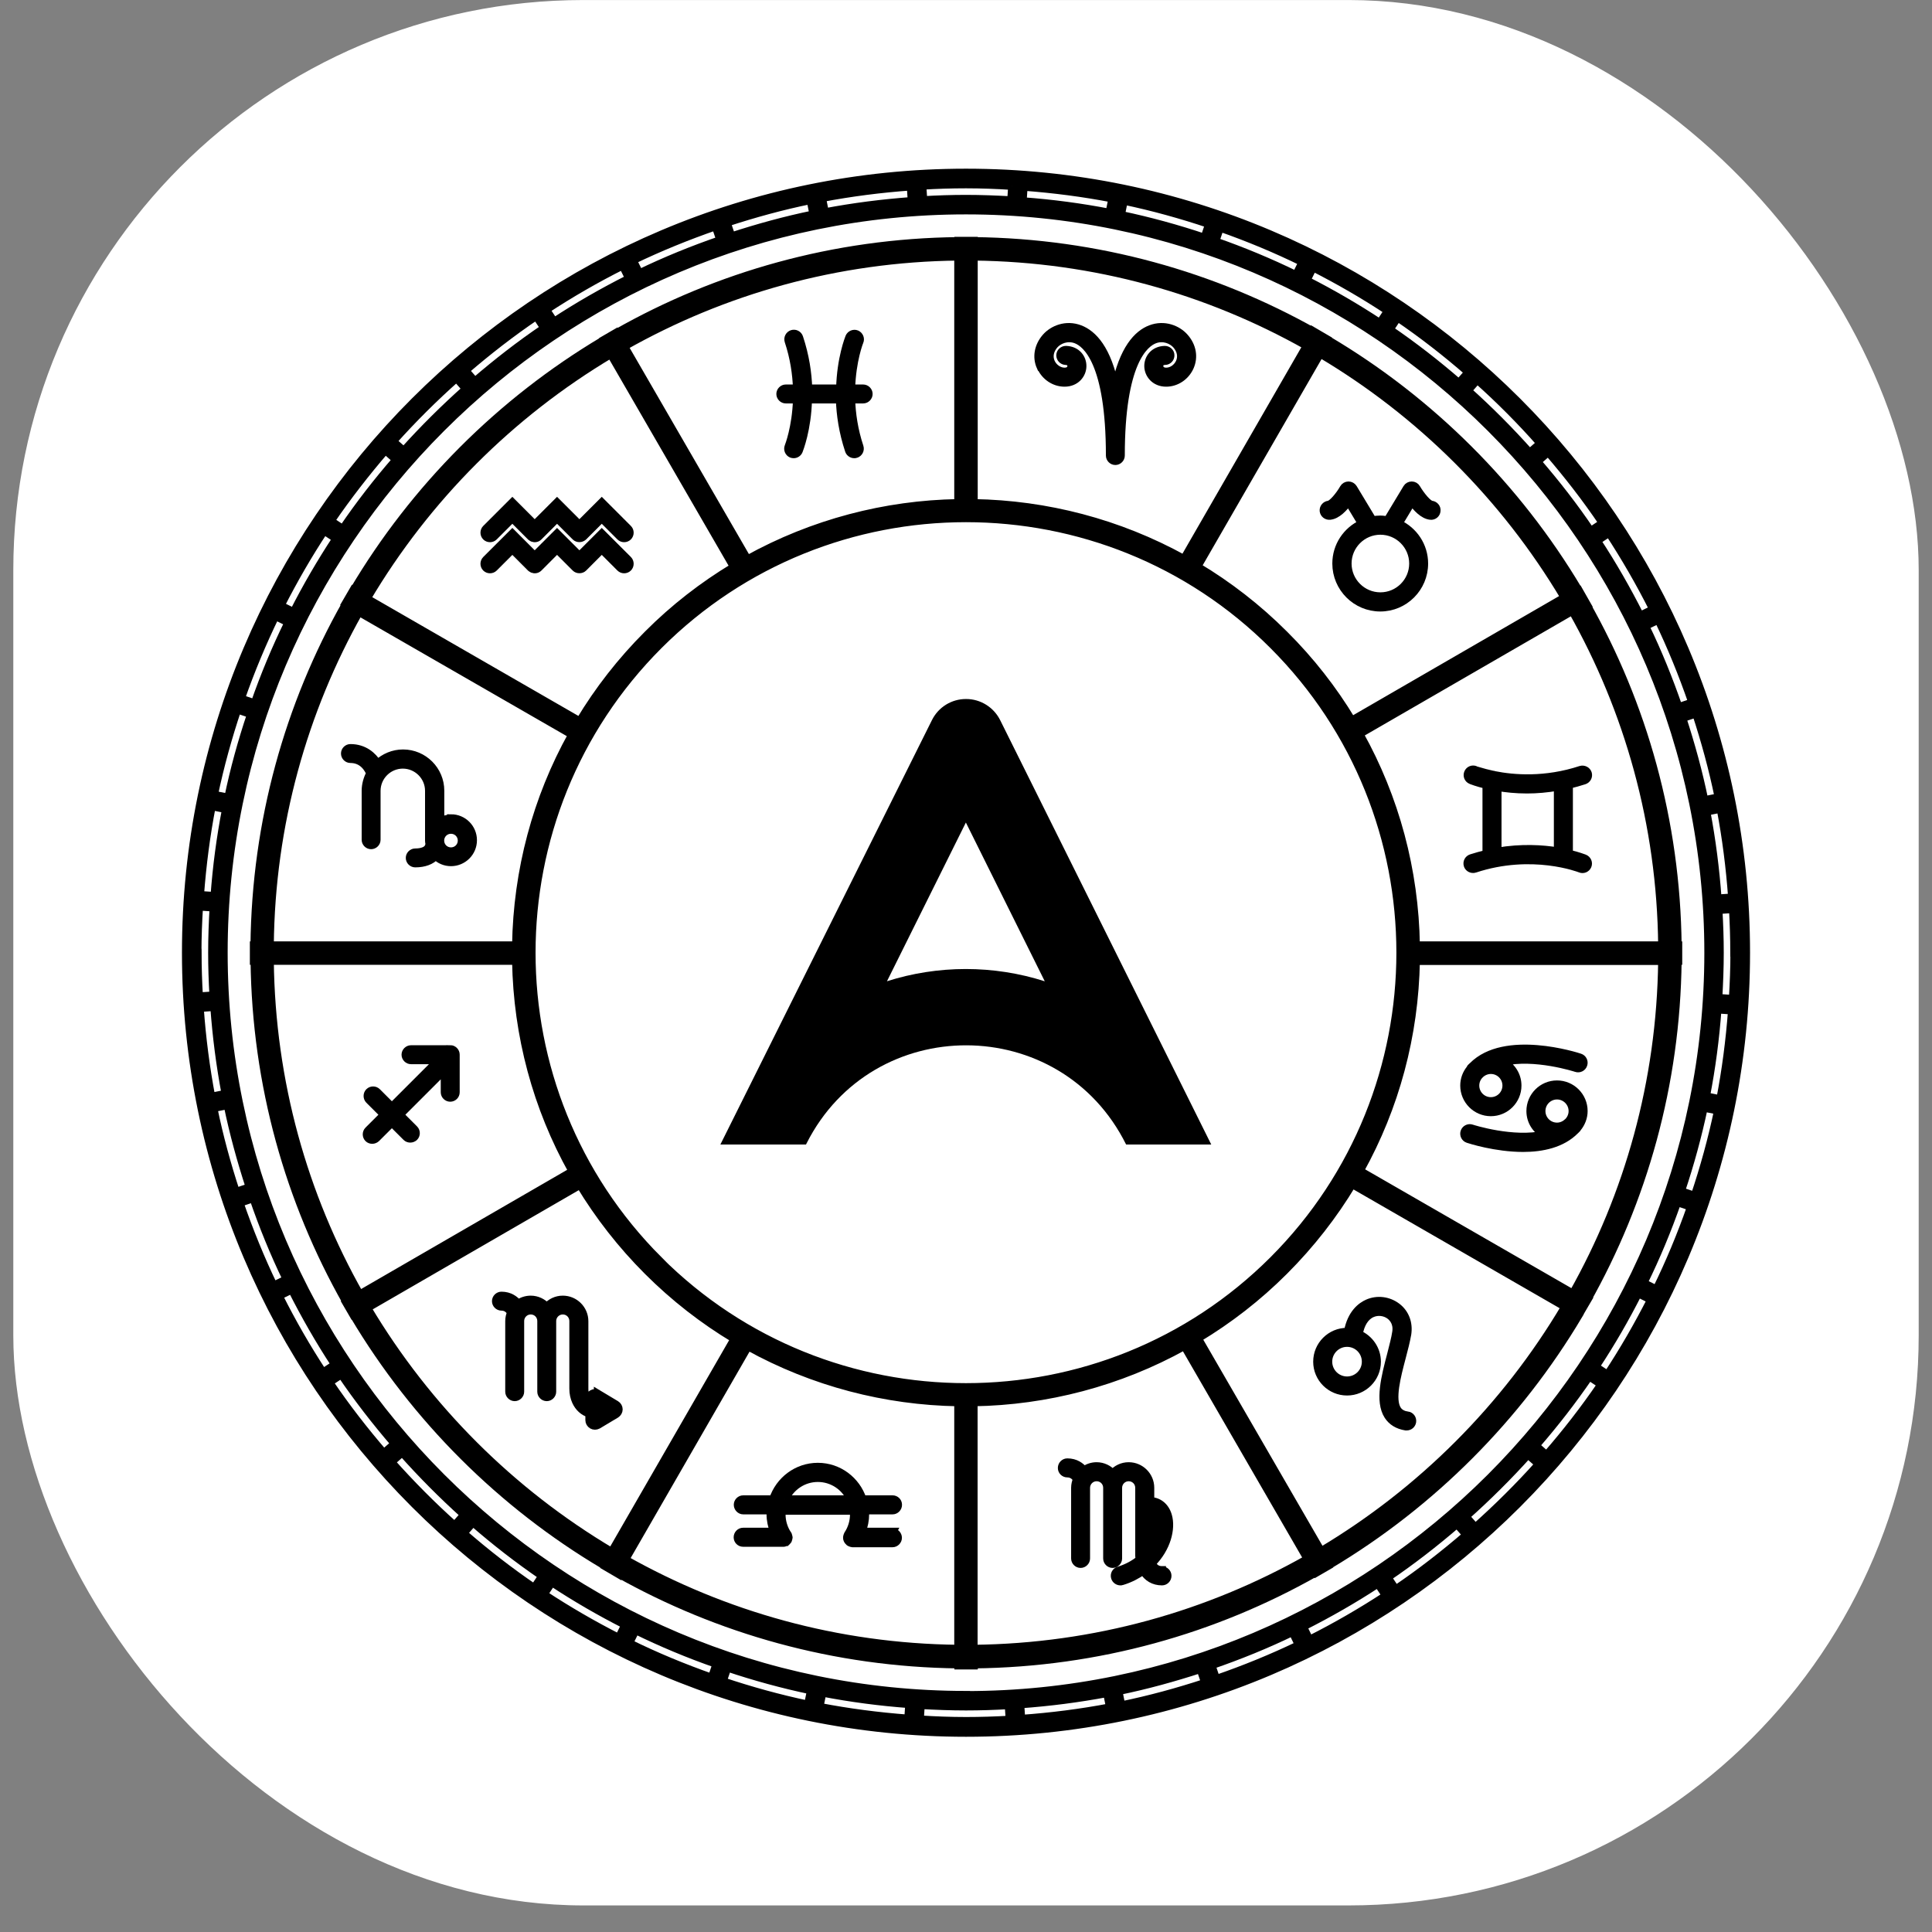
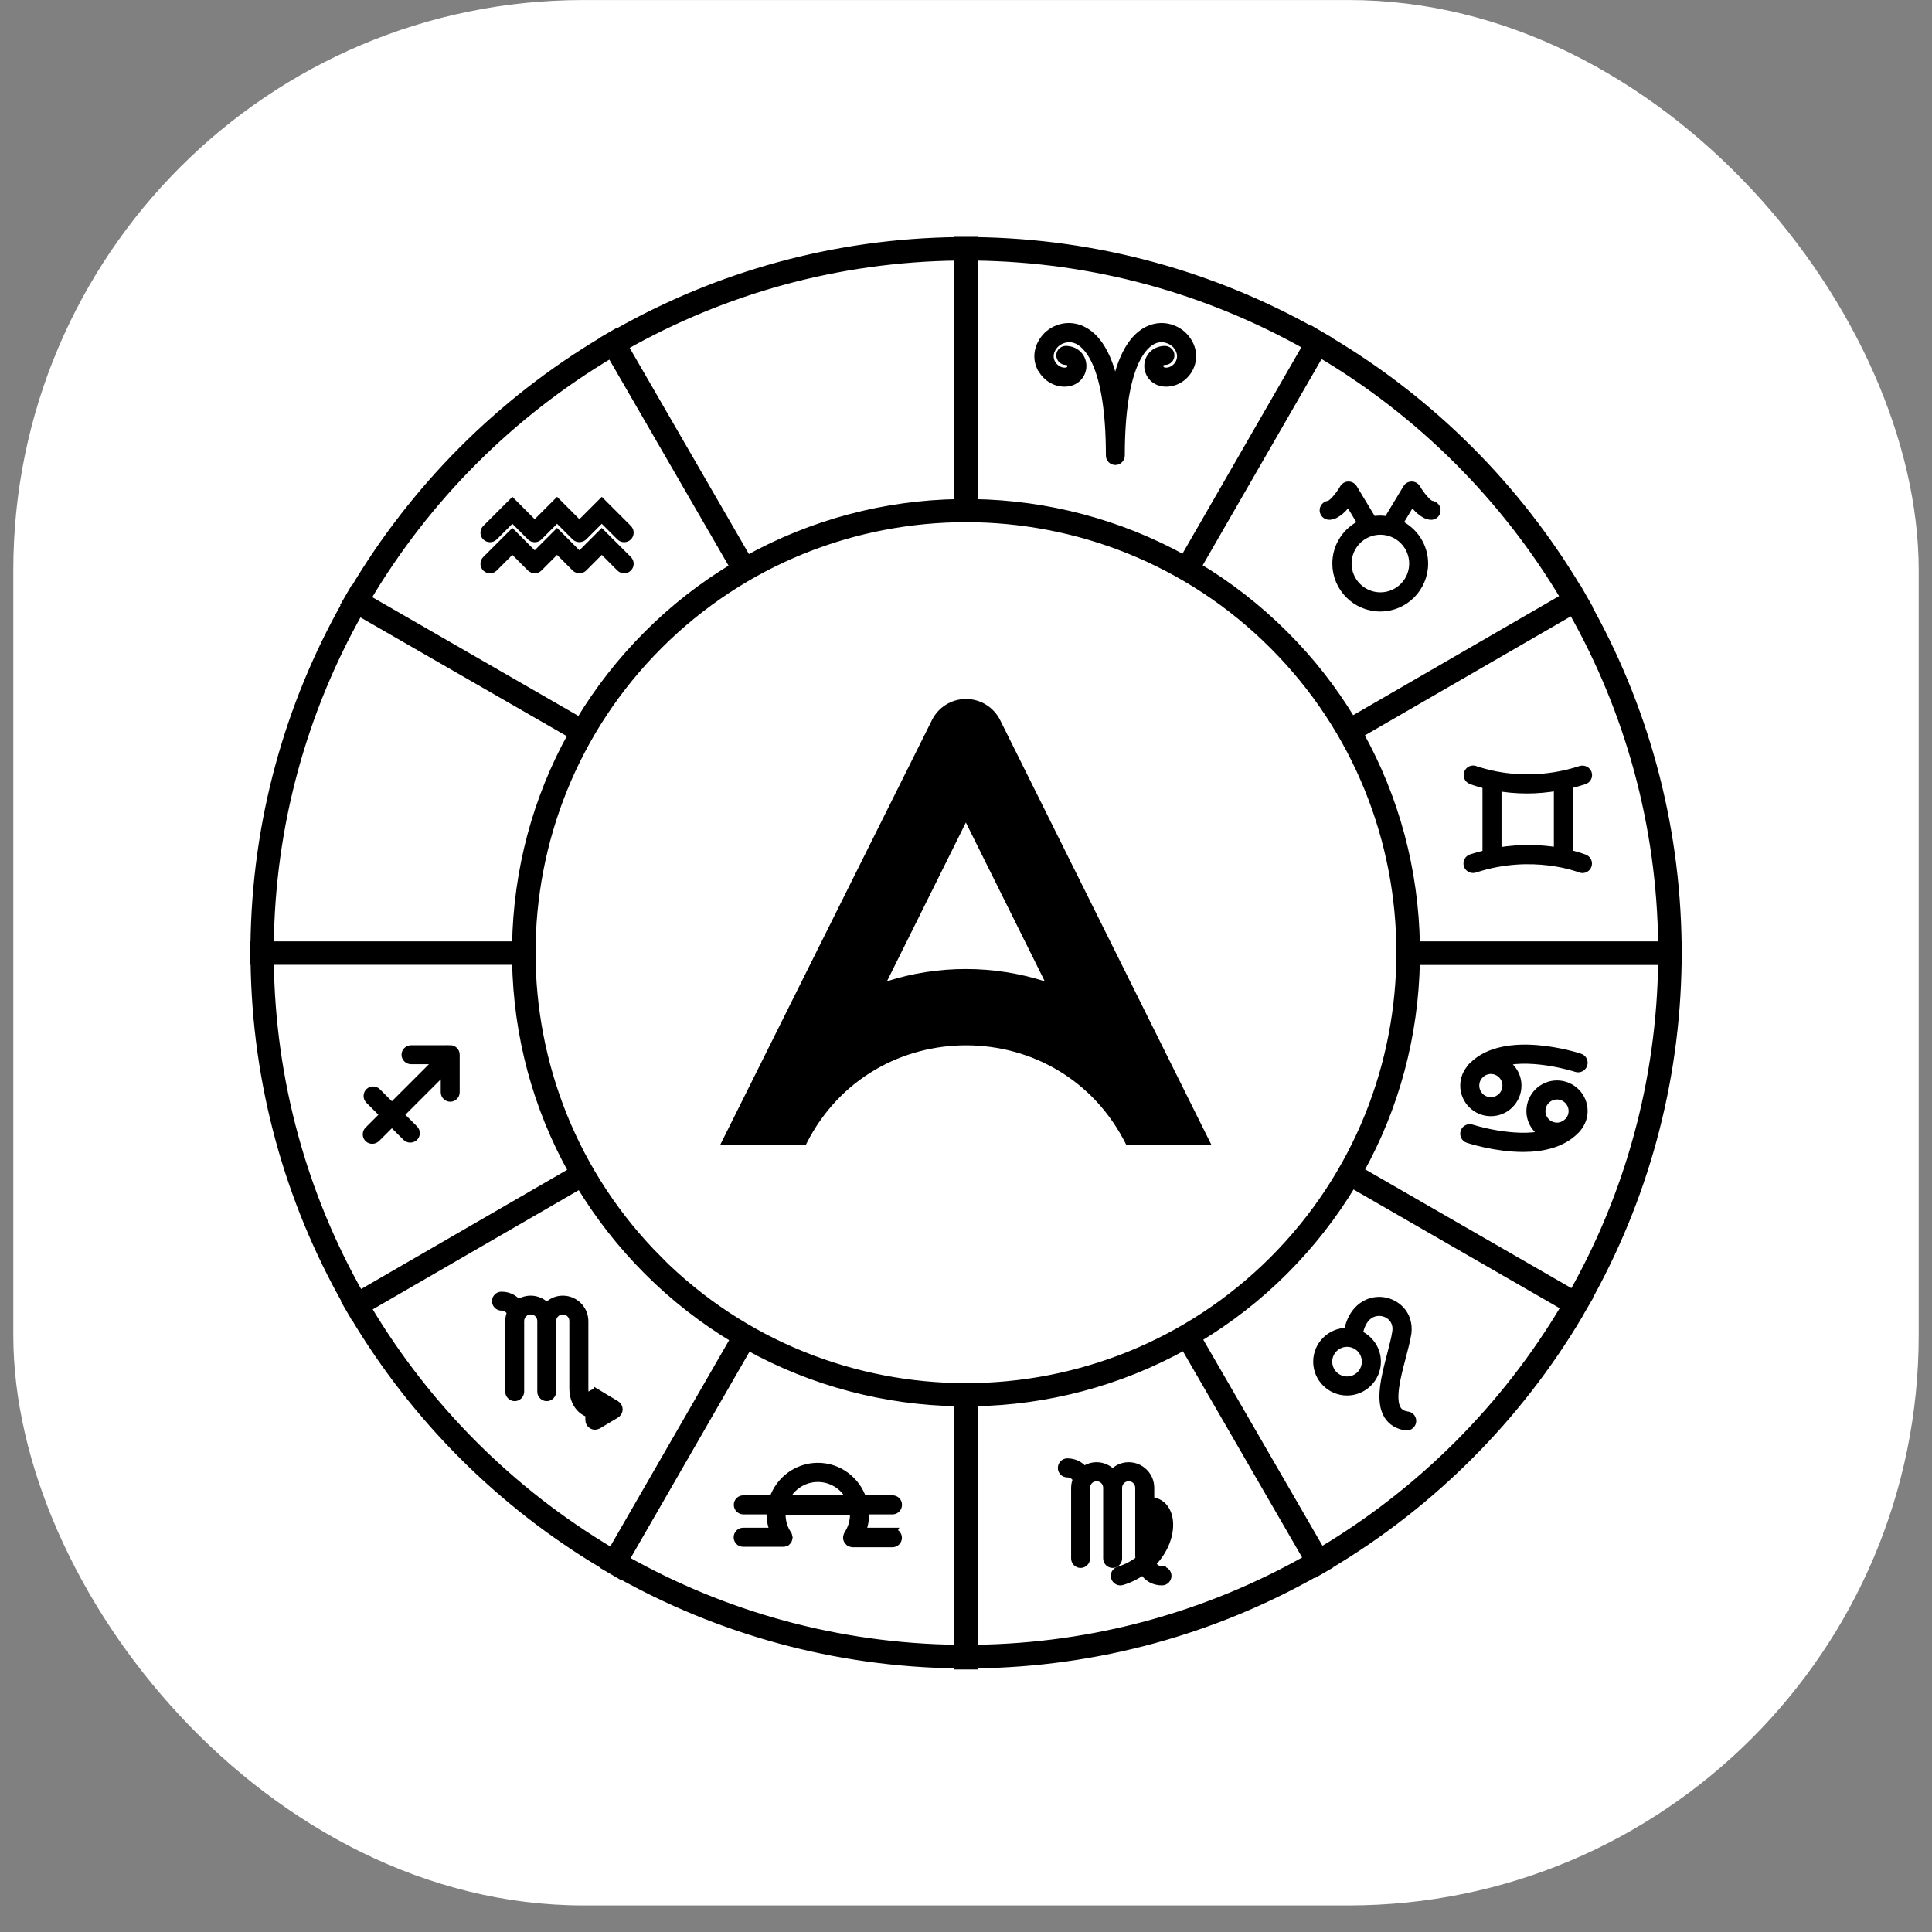
<svg xmlns="http://www.w3.org/2000/svg" width="61" height="61" viewBox="0 0 61 61" fill="none">
  <rect x="0" y="0" width="61" height="61" fill="#808080" stroke="none" />
  <rect x="0.42" y="0.001" width="60.16" height="60.16" rx="18" fill="white" />
  <path fill-rule="evenodd" clip-rule="evenodd" d="M49.84 41.509H49.848L50.093 41.09H50.086C51.883 37.9 52.925 34.238 52.97 30.338H52.989V29.847H52.97C52.928 25.925 51.879 22.24 50.067 19.043H50.078L49.833 18.612H49.825C47.896 15.377 45.174 12.659 41.931 10.737V10.729L41.512 10.484V10.495C38.318 8.698 34.652 7.656 30.748 7.611V7.603H30.258V7.611C26.339 7.652 22.662 8.702 19.468 10.514L19.46 10.503L19.038 10.748V10.756C15.802 12.685 13.084 15.407 11.162 18.65L11.151 18.642L10.905 19.065L10.917 19.073C9.116 22.263 8.074 25.936 8.033 29.847H8.014V30.338H8.036C8.082 34.249 9.131 37.923 10.94 41.117L10.928 41.124L11.174 41.547H11.181C13.11 44.782 15.832 47.501 19.075 49.422V49.434L19.494 49.679V49.668C22.688 51.465 26.354 52.507 30.258 52.552V52.586H30.748V52.552C34.667 52.51 38.344 51.461 41.538 49.653L41.546 49.664L41.969 49.419V49.411C45.204 47.482 47.922 44.76 49.848 41.517L49.84 41.509ZM49.659 40.841L42.935 36.968C44.053 34.959 44.664 32.698 44.706 30.342H52.479C52.434 34.151 51.418 37.73 49.663 40.841H49.659ZM20.797 39.784C15.447 34.434 15.447 25.729 20.797 20.375C23.474 17.698 26.988 16.362 30.499 16.362C34.01 16.362 37.529 17.698 40.202 20.375C45.551 25.725 45.551 34.431 40.202 39.784C34.852 45.133 26.146 45.133 20.793 39.784H20.797ZM52.479 29.847H44.706C44.668 27.473 44.053 25.196 42.924 23.173L49.644 19.288C51.414 22.414 52.441 26.015 52.479 29.847ZM49.398 18.865L42.682 22.75C42.093 21.772 41.38 20.858 40.549 20.032C39.707 19.19 38.782 18.476 37.804 17.891L41.682 11.164C44.853 13.044 47.511 15.698 49.398 18.865ZM41.259 10.918L37.382 17.649C35.32 16.509 33.036 15.92 30.745 15.883V8.102C34.562 8.143 38.144 9.163 41.259 10.918ZM30.254 8.102V15.883C27.955 15.92 25.663 16.517 23.598 17.661L19.709 10.937C22.832 9.17 26.426 8.143 30.254 8.102ZM19.283 11.179L23.172 17.902C22.201 18.488 21.284 19.194 20.45 20.032C19.615 20.866 18.898 21.787 18.305 22.773L11.581 18.899C13.461 15.728 16.115 13.07 19.283 11.182V11.179ZM11.336 19.322L18.064 23.195C16.942 25.211 16.331 27.484 16.293 29.847H8.52C8.557 26.027 9.577 22.44 11.336 19.318V19.322ZM8.52 30.338H16.293C16.334 32.702 16.95 34.97 18.075 36.983L11.355 40.871C9.588 37.753 8.565 34.163 8.52 30.338ZM11.6 41.294L18.316 37.409C18.909 38.387 19.619 39.301 20.45 40.131C21.28 40.962 22.212 41.687 23.19 42.272L19.313 48.999C16.142 47.119 13.484 44.465 11.596 41.298L11.6 41.294ZM19.74 49.241L23.617 42.51C25.678 43.65 27.962 44.239 30.254 44.276V52.057C26.437 52.016 22.854 50.996 19.74 49.241ZM30.741 52.057V44.276C33.04 44.239 35.332 43.646 37.397 42.498L41.285 49.222C38.163 50.989 34.569 52.016 30.737 52.057H30.741ZM41.712 48.98L37.823 42.257C38.794 41.672 39.711 40.966 40.549 40.127C41.387 39.289 42.101 38.372 42.694 37.387L49.417 41.26C47.537 44.431 44.879 47.089 41.712 48.977V48.98Z" fill="black" stroke="black" stroke-width="0.25" />
-   <path fill-rule="evenodd" clip-rule="evenodd" d="M30.5 5.451C16.917 5.451 5.87 16.497 5.87 30.081C5.87 43.664 16.917 54.711 30.5 54.711C44.084 54.711 55.13 43.664 55.13 30.081C55.13 16.497 44.08 5.451 30.5 5.451ZM54.76 30.081C54.76 30.572 54.741 31.055 54.711 31.538L54.254 31.508C54.281 31.036 54.3 30.561 54.3 30.081C54.3 29.628 54.284 29.179 54.258 28.733L54.715 28.703C54.741 29.16 54.756 29.617 54.756 30.081H54.76ZM34.955 53.458L35.045 53.907C34.128 54.081 33.196 54.201 32.244 54.269L32.214 53.812C33.143 53.745 34.056 53.627 34.955 53.458ZM35.314 53.393C36.197 53.212 37.058 52.974 37.903 52.699L38.051 53.133C37.19 53.416 36.306 53.658 35.404 53.843L35.314 53.393ZM38.251 52.578C39.127 52.276 39.984 51.929 40.81 51.528L41.011 51.94C40.165 52.348 39.293 52.703 38.398 53.012L38.251 52.578ZM41.139 51.362C41.954 50.951 42.747 50.498 43.506 49.999L43.759 50.381C42.981 50.89 42.177 51.355 41.343 51.774L41.143 51.362H41.139ZM43.812 49.803C44.574 49.286 45.303 48.72 46.001 48.119L46.303 48.463C45.59 49.078 44.846 49.656 44.065 50.184L43.812 49.803ZM30.5 53.514C17.577 53.514 7.063 43 7.063 30.077C7.063 17.154 17.577 6.644 30.5 6.644C43.423 6.644 53.937 17.158 53.937 30.081C53.937 43.004 43.423 53.518 30.5 53.518V53.514ZM17.12 49.758L16.867 50.139C16.086 49.607 15.342 49.029 14.633 48.41L14.935 48.066C15.629 48.67 16.358 49.237 17.12 49.758ZM17.426 49.958C18.17 50.449 18.944 50.898 19.741 51.302L19.537 51.713C18.721 51.298 17.932 50.841 17.17 50.339L17.422 49.958H17.426ZM20.069 51.472C20.896 51.876 21.745 52.231 22.621 52.536L22.474 52.971C21.579 52.657 20.707 52.295 19.865 51.88L20.069 51.468V51.472ZM22.968 52.653C23.825 52.94 24.705 53.182 25.604 53.371L25.513 53.82C24.596 53.627 23.697 53.378 22.821 53.084L22.968 52.65V52.653ZM25.966 53.443C26.864 53.616 27.778 53.737 28.707 53.805L28.677 54.262C27.725 54.19 26.793 54.069 25.875 53.892L25.966 53.443ZM6.236 30.081C6.236 29.59 6.255 29.107 6.285 28.624L6.742 28.654C6.716 29.126 6.697 29.602 6.697 30.081C6.697 30.534 6.712 30.983 6.738 31.429L6.282 31.459C6.255 31.002 6.24 30.545 6.24 30.081H6.236ZM10.823 16.701L10.442 16.448C10.974 15.671 11.552 14.927 12.167 14.213L12.511 14.515C11.907 15.21 11.341 15.939 10.823 16.701ZM10.619 17.007C10.129 17.751 9.679 18.525 9.272 19.325L8.86 19.121C9.275 18.306 9.732 17.513 10.234 16.754L10.616 17.007H10.619ZM9.106 19.654C8.702 20.477 8.347 21.33 8.041 22.206L7.607 22.058C7.92 21.164 8.283 20.296 8.694 19.45L9.106 19.654ZM7.924 22.549C7.637 23.406 7.392 24.286 7.207 25.184L6.757 25.094C6.95 24.177 7.199 23.278 7.493 22.402L7.928 22.549H7.924ZM7.135 25.547C6.961 26.445 6.84 27.359 6.772 28.288L6.316 28.258C6.387 27.31 6.508 26.374 6.686 25.456L7.135 25.547ZM6.765 31.795C6.833 32.724 6.95 33.637 7.12 34.536L6.67 34.627C6.497 33.709 6.376 32.777 6.308 31.825L6.765 31.795ZM7.188 34.895C7.369 35.778 7.607 36.639 7.882 37.484L7.448 37.632C7.165 36.771 6.923 35.887 6.738 34.985L7.188 34.895ZM7.999 37.832C8.301 38.708 8.649 39.565 9.049 40.391L8.637 40.591C8.23 39.746 7.875 38.874 7.565 37.979L7.999 37.832ZM9.215 40.716C9.627 41.532 10.08 42.324 10.578 43.083L10.197 43.336C9.687 42.558 9.223 41.754 8.804 40.916L9.215 40.716ZM10.778 43.393C11.295 44.155 11.861 44.884 12.462 45.582L12.118 45.884C11.503 45.171 10.925 44.427 10.397 43.646L10.778 43.393ZM26.045 6.701L25.955 6.251C26.872 6.078 27.805 5.957 28.756 5.889L28.786 6.346C27.857 6.414 26.944 6.531 26.045 6.701ZM25.683 6.769C24.799 6.95 23.939 7.188 23.093 7.463L22.946 7.029C23.81 6.746 24.69 6.504 25.592 6.319L25.683 6.769ZM22.746 7.58C21.87 7.882 21.013 8.23 20.186 8.63L19.982 8.218C20.828 7.811 21.7 7.456 22.595 7.146L22.742 7.58H22.746ZM19.861 8.796C19.046 9.207 18.253 9.66 17.494 10.159L17.241 9.778C18.019 9.268 18.823 8.803 19.661 8.384L19.865 8.796H19.861ZM17.185 10.359C16.422 10.876 15.693 11.442 14.995 12.043L14.693 11.699C15.406 11.084 16.15 10.506 16.932 9.978L17.185 10.359ZM43.876 10.404L44.129 10.023C44.91 10.555 45.654 11.133 46.364 11.752L46.062 12.095C45.367 11.492 44.639 10.925 43.876 10.404ZM43.57 10.2C42.826 9.71 42.053 9.26 41.252 8.853L41.456 8.441C42.271 8.856 43.064 9.313 43.823 9.815L43.57 10.197V10.2ZM40.924 8.686C40.101 8.283 39.247 7.928 38.372 7.622L38.519 7.188C39.413 7.501 40.282 7.863 41.124 8.275L40.92 8.686H40.924ZM38.028 7.505C37.171 7.218 36.291 6.976 35.393 6.787L35.483 6.338C36.401 6.531 37.299 6.78 38.175 7.074L38.028 7.509V7.505ZM35.03 6.716C34.132 6.542 33.218 6.421 32.29 6.353L32.32 5.897C33.271 5.968 34.204 6.089 35.121 6.266L35.03 6.716ZM53.877 25.626L54.326 25.536C54.5 26.453 54.62 27.386 54.688 28.337L54.231 28.367C54.164 27.438 54.047 26.525 53.877 25.626ZM53.812 25.264C53.631 24.38 53.393 23.516 53.118 22.674L53.552 22.527C53.835 23.391 54.077 24.271 54.262 25.173L53.812 25.264ZM52.997 22.327C52.695 21.451 52.348 20.594 51.947 19.767L52.359 19.567C52.767 20.413 53.122 21.285 53.431 22.179L52.997 22.327ZM51.785 19.442C51.374 18.627 50.921 17.834 50.422 17.075L50.804 16.822C51.313 17.6 51.778 18.404 52.197 19.238L51.785 19.439V19.442ZM50.222 16.766C49.705 15.999 49.139 15.271 48.538 14.576L48.882 14.274C49.497 14.987 50.075 15.731 50.603 16.513L50.222 16.766ZM50.177 43.457L50.558 43.71C50.026 44.491 49.448 45.235 48.829 45.945L48.486 45.643C49.09 44.948 49.656 44.219 50.177 43.457ZM50.377 43.151C50.868 42.407 51.317 41.633 51.721 40.833L52.129 41.037C51.713 41.852 51.257 42.645 50.755 43.404L50.373 43.151H50.377ZM51.891 40.508C52.295 39.685 52.65 38.832 52.956 37.956L53.39 38.103C53.076 38.998 52.714 39.87 52.299 40.712L51.891 40.508ZM53.076 37.609C53.363 36.752 53.605 35.872 53.794 34.974L54.243 35.064C54.05 35.982 53.801 36.88 53.507 37.756L53.072 37.609H53.076ZM53.865 34.615C54.039 33.717 54.16 32.803 54.228 31.874L54.685 31.904C54.613 32.856 54.492 33.788 54.315 34.706L53.865 34.615ZM48.64 13.995L48.297 14.296C47.681 13.606 47.028 12.949 46.341 12.333L46.643 11.99C47.349 12.62 48.014 13.289 48.64 13.998V13.995ZM31.957 5.866L31.927 6.323C31.455 6.297 30.98 6.278 30.5 6.278C30.047 6.278 29.598 6.293 29.152 6.319L29.122 5.863C29.579 5.836 30.036 5.821 30.5 5.821C30.991 5.821 31.474 5.84 31.957 5.87V5.866ZM14.414 11.937L14.716 12.28C14.025 12.896 13.368 13.549 12.749 14.236L12.405 13.934C13.036 13.228 13.704 12.564 14.414 11.933V11.937ZM12.356 46.16L12.7 45.858C13.315 46.549 13.968 47.206 14.655 47.825L14.353 48.168C13.647 47.538 12.983 46.866 12.352 46.16H12.356ZM29.043 54.292L29.073 53.835C29.545 53.861 30.021 53.88 30.5 53.88C30.953 53.88 31.402 53.865 31.848 53.839L31.878 54.296C31.421 54.322 30.964 54.337 30.5 54.337C30.009 54.337 29.526 54.318 29.043 54.288V54.292ZM46.579 48.225L46.277 47.882C46.968 47.266 47.625 46.613 48.244 45.926L48.587 46.228C47.957 46.934 47.285 47.598 46.579 48.229V48.225Z" fill="black" stroke="black" stroke-width="0.25" />
  <path fill-rule="evenodd" clip-rule="evenodd" d="M41.991 16.286C42.217 16.264 42.432 16.033 42.576 15.833L42.999 16.535C42.523 16.755 42.191 17.234 42.191 17.793C42.191 18.559 42.814 19.182 43.58 19.182C44.346 19.182 44.966 18.559 44.966 17.793C44.966 17.234 44.633 16.755 44.158 16.535L44.581 15.833C44.724 16.03 44.939 16.264 45.166 16.286C45.264 16.298 45.351 16.226 45.358 16.128C45.37 16.033 45.298 15.947 45.2 15.935C45.09 15.924 44.864 15.652 44.724 15.414C44.694 15.361 44.637 15.327 44.573 15.327C44.513 15.327 44.452 15.358 44.422 15.411L43.81 16.426C43.735 16.415 43.656 16.403 43.576 16.403C43.497 16.403 43.418 16.411 43.339 16.426L42.727 15.411C42.693 15.358 42.636 15.327 42.576 15.327C42.515 15.327 42.455 15.361 42.425 15.414C42.289 15.652 42.059 15.924 41.949 15.935C41.855 15.947 41.783 16.03 41.791 16.128C41.802 16.222 41.885 16.294 41.983 16.286H41.991ZM43.584 16.758C44.154 16.758 44.618 17.223 44.618 17.793C44.618 18.363 44.154 18.827 43.584 18.827C43.014 18.827 42.549 18.363 42.549 17.793C42.549 17.223 43.014 16.758 43.584 16.758Z" fill="black" stroke="black" stroke-width="0.25" />
  <path fill-rule="evenodd" clip-rule="evenodd" d="M36.689 49.573C36.595 49.573 36.459 49.55 36.368 49.361C36.368 49.361 36.368 49.361 36.368 49.358C36.844 48.882 36.995 48.263 36.878 47.859C36.795 47.568 36.583 47.402 36.319 47.391V46.975C36.319 46.598 36.013 46.292 35.636 46.292C35.432 46.292 35.255 46.383 35.13 46.522C35.005 46.383 34.824 46.292 34.624 46.292C34.477 46.292 34.337 46.341 34.228 46.424C34.126 46.3 33.959 46.171 33.699 46.171C33.605 46.171 33.525 46.25 33.525 46.349C33.525 46.447 33.605 46.522 33.699 46.522C33.869 46.522 33.959 46.632 34.001 46.707C33.967 46.79 33.944 46.881 33.944 46.975V49.206C33.944 49.301 34.024 49.38 34.118 49.38C34.212 49.38 34.292 49.301 34.292 49.206V46.975C34.292 46.794 34.439 46.643 34.624 46.643C34.809 46.643 34.956 46.79 34.956 46.975V49.206C34.956 49.301 35.035 49.38 35.13 49.38C35.224 49.38 35.304 49.301 35.304 49.206V46.975C35.304 46.794 35.451 46.643 35.636 46.643C35.821 46.643 35.968 46.79 35.968 46.975V47.564C35.968 47.564 35.968 47.572 35.968 47.576V49.116C35.968 49.161 35.976 49.203 35.979 49.244C35.806 49.384 35.587 49.505 35.322 49.588C35.228 49.614 35.175 49.712 35.205 49.807C35.228 49.882 35.3 49.931 35.375 49.931C35.39 49.931 35.409 49.931 35.424 49.924C35.689 49.844 35.908 49.724 36.096 49.592C36.225 49.81 36.429 49.931 36.689 49.931C36.783 49.931 36.863 49.852 36.863 49.754C36.863 49.656 36.783 49.58 36.689 49.58V49.573ZM36.542 47.957C36.606 48.176 36.542 48.535 36.319 48.87V47.742C36.398 47.749 36.493 47.794 36.542 47.957Z" fill="black" stroke="black" stroke-width="0.25" />
  <path fill-rule="evenodd" clip-rule="evenodd" d="M18.875 44.008C18.822 43.974 18.754 43.974 18.697 44.008C18.641 44.038 18.607 44.099 18.607 44.159V44.242C18.569 44.212 18.531 44.17 18.501 44.106C18.467 44.034 18.452 43.948 18.452 43.853V41.716C18.452 41.339 18.146 41.033 17.769 41.033C17.565 41.033 17.387 41.124 17.263 41.263C17.138 41.124 16.957 41.033 16.757 41.033C16.61 41.033 16.47 41.082 16.36 41.161C16.259 41.037 16.092 40.908 15.832 40.908C15.738 40.908 15.658 40.988 15.658 41.082C15.658 41.176 15.738 41.256 15.832 41.256C16.002 41.256 16.089 41.365 16.134 41.441C16.1 41.524 16.077 41.614 16.077 41.709V43.94C16.077 44.034 16.157 44.114 16.251 44.114C16.345 44.114 16.425 44.034 16.425 43.94V41.709C16.425 41.528 16.572 41.377 16.757 41.377C16.942 41.377 17.089 41.524 17.089 41.709V43.94C17.089 44.034 17.168 44.114 17.263 44.114C17.357 44.114 17.436 44.034 17.436 43.94V41.709C17.436 41.528 17.584 41.377 17.769 41.377C17.954 41.377 18.101 41.524 18.101 41.709V43.846C18.101 43.993 18.131 44.129 18.184 44.246C18.274 44.442 18.422 44.574 18.607 44.631V44.839C18.607 44.903 18.641 44.959 18.697 44.993C18.724 45.008 18.754 45.016 18.784 45.016C18.814 45.016 18.845 45.008 18.875 44.993L19.449 44.65C19.501 44.616 19.535 44.559 19.535 44.499C19.535 44.438 19.501 44.378 19.449 44.348L18.875 44.004V44.008ZM18.996 44.514C18.996 44.514 18.999 44.499 18.999 44.491L19.018 44.502L18.996 44.518V44.514Z" fill="black" stroke="black" stroke-width="0.25" />
-   <path fill-rule="evenodd" clip-rule="evenodd" d="M14.239 25.845C14.115 25.845 14.002 25.879 13.903 25.936V24.966C13.903 24.316 13.375 23.788 12.725 23.788C12.416 23.788 12.133 23.912 11.921 24.109C11.77 23.867 11.498 23.618 11.064 23.618C10.97 23.618 10.891 23.697 10.891 23.791C10.891 23.886 10.97 23.965 11.064 23.965C11.468 23.965 11.634 24.286 11.687 24.418C11.6 24.584 11.544 24.769 11.544 24.969V26.514C11.544 26.608 11.623 26.687 11.717 26.687C11.812 26.687 11.891 26.608 11.891 26.514V24.969C11.891 24.513 12.265 24.143 12.718 24.143C13.171 24.143 13.545 24.513 13.545 24.969V26.514C13.545 26.521 13.545 26.529 13.545 26.536C13.545 26.566 13.548 26.6 13.556 26.631C13.556 26.876 13.277 26.914 13.111 26.914C13.016 26.914 12.937 26.993 12.937 27.087C12.937 27.182 13.016 27.261 13.111 27.261C13.397 27.261 13.62 27.174 13.756 27.023C13.881 27.148 14.05 27.223 14.239 27.223C14.621 27.223 14.934 26.914 14.934 26.529C14.934 26.143 14.624 25.834 14.239 25.834V25.845ZM14.239 26.88C14.05 26.88 13.899 26.729 13.899 26.54C13.899 26.351 14.05 26.2 14.239 26.2C14.428 26.2 14.579 26.351 14.579 26.54C14.579 26.729 14.428 26.88 14.239 26.88Z" fill="black" stroke="black" stroke-width="0.25" />
  <path fill-rule="evenodd" clip-rule="evenodd" d="M46.441 24.633C46.464 24.641 46.642 24.713 46.932 24.781V26.963C46.774 27 46.615 27.042 46.453 27.095C46.362 27.125 46.309 27.223 46.34 27.318C46.362 27.389 46.434 27.438 46.506 27.438C46.525 27.438 46.544 27.438 46.562 27.431C48.374 26.831 49.877 27.419 49.896 27.427C49.986 27.465 50.088 27.423 50.126 27.333C50.164 27.242 50.119 27.14 50.028 27.102C50.005 27.095 49.828 27.023 49.537 26.955V24.777C49.696 24.739 49.854 24.694 50.02 24.641C50.111 24.611 50.164 24.513 50.134 24.418C50.103 24.328 50.005 24.279 49.911 24.305C48.786 24.675 47.785 24.592 47.181 24.471C47.159 24.463 47.136 24.456 47.114 24.456C46.781 24.384 46.585 24.309 46.581 24.309C46.491 24.271 46.389 24.312 46.351 24.403C46.313 24.494 46.355 24.596 46.445 24.633H46.441ZM48.216 24.928C48.514 24.928 48.843 24.901 49.186 24.841V26.88C48.703 26.8 48.038 26.759 47.283 26.887V24.849C47.548 24.894 47.857 24.928 48.216 24.928Z" fill="black" stroke="black" stroke-width="0.25" />
-   <path fill-rule="evenodd" clip-rule="evenodd" d="M24.81 12.613H25.162C25.135 13.5 24.901 14.089 24.897 14.1C24.86 14.191 24.905 14.293 24.992 14.33C25.014 14.338 25.037 14.342 25.06 14.342C25.128 14.342 25.195 14.3 25.222 14.232C25.237 14.191 25.49 13.56 25.513 12.613H26.517C26.532 13.096 26.611 13.639 26.804 14.221C26.826 14.293 26.898 14.342 26.97 14.342C26.989 14.342 27.008 14.342 27.026 14.334C27.117 14.304 27.17 14.206 27.14 14.111C26.962 13.575 26.891 13.066 26.875 12.613H27.253C27.347 12.613 27.427 12.533 27.427 12.439C27.427 12.345 27.347 12.265 27.253 12.265H26.875C26.902 11.382 27.132 10.793 27.14 10.782C27.177 10.691 27.132 10.589 27.045 10.551C26.955 10.514 26.853 10.559 26.815 10.646C26.8 10.687 26.547 11.318 26.524 12.265H25.52C25.505 11.782 25.426 11.238 25.233 10.657C25.203 10.566 25.105 10.514 25.011 10.544C24.92 10.574 24.867 10.672 24.897 10.767C25.075 11.303 25.146 11.812 25.162 12.265H24.81C24.716 12.265 24.637 12.345 24.637 12.439C24.637 12.533 24.716 12.613 24.81 12.613Z" fill="black" stroke="black" stroke-width="0.25" />
  <path fill-rule="evenodd" clip-rule="evenodd" d="M28.186 48.361H27.208C27.279 48.183 27.317 47.998 27.317 47.806C27.317 47.764 27.31 47.727 27.306 47.689H28.182C28.276 47.689 28.355 47.609 28.355 47.511C28.355 47.413 28.276 47.338 28.182 47.338H27.234C27.038 46.745 26.483 46.311 25.822 46.311C25.162 46.311 24.607 46.745 24.41 47.338H23.466C23.372 47.338 23.293 47.417 23.293 47.511C23.293 47.606 23.372 47.689 23.466 47.689H24.339C24.339 47.727 24.327 47.764 24.327 47.806C24.327 47.998 24.369 48.187 24.437 48.361H23.463C23.368 48.361 23.289 48.44 23.289 48.538C23.289 48.636 23.368 48.712 23.463 48.712H24.727C24.727 48.712 24.739 48.712 24.742 48.712C24.75 48.712 24.761 48.712 24.769 48.708C24.784 48.704 24.799 48.697 24.814 48.689C24.814 48.689 24.818 48.689 24.822 48.689C24.822 48.689 24.822 48.689 24.826 48.685C24.841 48.674 24.856 48.659 24.867 48.644C24.867 48.644 24.867 48.64 24.871 48.636C24.882 48.617 24.89 48.602 24.894 48.58C24.894 48.58 24.894 48.58 24.894 48.576C24.894 48.565 24.901 48.557 24.901 48.546C24.901 48.534 24.897 48.527 24.894 48.516C24.894 48.516 24.894 48.516 24.894 48.512C24.89 48.489 24.882 48.47 24.871 48.455C24.871 48.455 24.871 48.455 24.871 48.451C24.746 48.266 24.678 48.044 24.678 47.817C24.678 47.776 24.686 47.738 24.69 47.7H26.951C26.955 47.738 26.962 47.779 26.962 47.817C26.962 48.044 26.895 48.263 26.77 48.451C26.766 48.459 26.762 48.47 26.759 48.478C26.759 48.478 26.759 48.485 26.755 48.489C26.747 48.508 26.744 48.527 26.744 48.546C26.744 48.546 26.744 48.546 26.744 48.55C26.744 48.55 26.744 48.553 26.744 48.557C26.744 48.576 26.747 48.595 26.755 48.61C26.755 48.614 26.759 48.621 26.762 48.625C26.77 48.64 26.777 48.651 26.789 48.663C26.793 48.67 26.8 48.674 26.808 48.682C26.811 48.685 26.815 48.693 26.823 48.697C26.826 48.697 26.83 48.697 26.834 48.701C26.86 48.716 26.887 48.723 26.917 48.727H28.178C28.272 48.727 28.352 48.648 28.352 48.553C28.352 48.459 28.272 48.376 28.178 48.376L28.186 48.361ZM24.784 47.338C24.965 46.941 25.362 46.666 25.822 46.666C26.283 46.666 26.683 46.941 26.86 47.338H24.78H24.784Z" fill="black" stroke="black" stroke-width="0.25" />
  <path fill-rule="evenodd" clip-rule="evenodd" d="M15.595 16.943L16.177 16.361L16.758 16.943C16.758 16.943 16.796 16.973 16.814 16.981C16.879 17.007 16.954 16.996 17.007 16.943L17.588 16.361L18.17 16.943C18.204 16.977 18.249 16.992 18.294 16.992C18.34 16.992 18.385 16.973 18.419 16.943L19 16.361L19.582 16.943C19.65 17.011 19.763 17.011 19.831 16.943C19.899 16.875 19.899 16.762 19.831 16.694L19 15.863L18.294 16.569L17.588 15.863L16.882 16.569L16.177 15.863L15.346 16.694C15.278 16.762 15.278 16.875 15.346 16.943C15.414 17.011 15.527 17.011 15.595 16.943Z" fill="black" stroke="black" stroke-width="0.25" />
  <path fill-rule="evenodd" clip-rule="evenodd" d="M18.294 17.974C18.34 17.974 18.385 17.959 18.419 17.925L19 17.343L19.582 17.925C19.65 17.993 19.763 17.993 19.831 17.925C19.899 17.857 19.899 17.744 19.831 17.675L19 16.845L18.294 17.551L17.588 16.845L16.882 17.551L16.177 16.845L15.346 17.675C15.278 17.744 15.278 17.857 15.346 17.925C15.414 17.993 15.527 17.993 15.595 17.925L16.177 17.343L16.758 17.925C16.758 17.925 16.796 17.955 16.814 17.962C16.879 17.989 16.954 17.978 17.007 17.925L17.588 17.343L18.17 17.925C18.204 17.959 18.249 17.974 18.294 17.974Z" fill="black" stroke="black" stroke-width="0.25" />
  <path fill-rule="evenodd" clip-rule="evenodd" d="M46.418 33.75C46.301 33.894 46.23 34.075 46.23 34.275C46.23 34.739 46.607 35.117 47.071 35.117C47.536 35.117 47.913 34.739 47.913 34.275C47.913 33.95 47.728 33.675 47.46 33.531C48.446 33.297 49.752 33.716 49.771 33.724C49.861 33.754 49.963 33.705 49.993 33.61C50.024 33.52 49.975 33.418 49.88 33.388C49.782 33.354 47.513 32.625 46.494 33.66C46.482 33.667 46.475 33.678 46.464 33.686C46.452 33.697 46.441 33.705 46.433 33.716C46.426 33.724 46.422 33.735 46.418 33.743V33.75ZM47.071 33.784C47.343 33.784 47.562 34.003 47.562 34.275C47.562 34.547 47.343 34.766 47.071 34.766C46.8 34.766 46.581 34.547 46.581 34.275C46.581 34.143 46.633 34.022 46.72 33.935C46.724 33.931 46.732 33.928 46.735 33.92C46.822 33.837 46.943 33.784 47.071 33.784Z" fill="black" stroke="black" stroke-width="0.25" />
  <path fill-rule="evenodd" clip-rule="evenodd" d="M49.16 34.238C48.696 34.238 48.319 34.615 48.319 35.08C48.319 35.404 48.504 35.68 48.772 35.819C47.786 36.053 46.476 35.634 46.461 35.627C46.37 35.597 46.269 35.646 46.238 35.74C46.208 35.831 46.257 35.933 46.352 35.963C46.408 35.982 47.224 36.246 48.092 36.246C48.692 36.246 49.315 36.114 49.73 35.695C49.746 35.68 49.761 35.668 49.772 35.653C49.78 35.646 49.787 35.638 49.795 35.631C49.798 35.627 49.802 35.619 49.806 35.612C49.927 35.465 50.002 35.279 50.002 35.08C50.002 34.615 49.625 34.238 49.16 34.238ZM49.16 35.57C48.889 35.57 48.67 35.351 48.67 35.08C48.67 34.808 48.892 34.589 49.16 34.589C49.428 34.589 49.651 34.808 49.651 35.08C49.651 35.212 49.598 35.329 49.515 35.416C49.508 35.423 49.5 35.427 49.493 35.434C49.406 35.517 49.289 35.57 49.16 35.57Z" fill="black" stroke="black" stroke-width="0.25" />
  <path fill-rule="evenodd" clip-rule="evenodd" d="M44.441 44.695C44.29 44.669 44.184 44.608 44.12 44.51C43.909 44.185 44.105 43.449 44.26 42.86C44.331 42.592 44.396 42.339 44.434 42.12C44.486 41.777 44.369 41.464 44.109 41.264C43.841 41.06 43.486 41.014 43.18 41.15C42.984 41.237 42.663 41.467 42.557 42.049C42.55 42.049 42.538 42.049 42.531 42.049C42.01 42.049 41.587 42.472 41.587 42.993C41.587 43.514 42.01 43.936 42.531 43.936C43.052 43.936 43.475 43.514 43.475 42.993C43.475 42.604 43.237 42.272 42.901 42.124C42.957 41.803 43.097 41.569 43.316 41.471C43.501 41.388 43.727 41.414 43.89 41.539C43.98 41.611 44.128 41.769 44.082 42.064C44.052 42.268 43.984 42.509 43.92 42.77C43.739 43.461 43.531 44.242 43.826 44.699C43.947 44.884 44.132 44.997 44.384 45.039C44.396 45.039 44.403 45.039 44.415 45.039C44.501 45.039 44.573 44.978 44.588 44.892C44.603 44.793 44.539 44.706 44.441 44.688V44.695ZM43.123 42.993C43.123 43.321 42.859 43.585 42.531 43.585C42.202 43.585 41.938 43.317 41.938 42.993C41.938 42.668 42.202 42.4 42.531 42.4C42.859 42.4 43.123 42.664 43.123 42.993Z" fill="black" stroke="black" stroke-width="0.25" />
  <path fill-rule="evenodd" clip-rule="evenodd" d="M14.215 33.127H12.977C12.883 33.127 12.803 33.207 12.803 33.301C12.803 33.395 12.883 33.475 12.977 33.475H13.845L12.373 34.947L11.905 34.479C11.837 34.411 11.723 34.411 11.655 34.479C11.588 34.547 11.588 34.66 11.655 34.728L12.124 35.196L11.629 35.691C11.561 35.759 11.561 35.872 11.629 35.94C11.663 35.974 11.708 35.989 11.754 35.989C11.799 35.989 11.844 35.97 11.878 35.94L12.373 35.446L12.83 35.902C12.864 35.936 12.909 35.951 12.954 35.951C12.999 35.951 13.045 35.932 13.079 35.902C13.147 35.834 13.147 35.721 13.079 35.653L12.622 35.196L14.041 33.777V34.487C14.041 34.581 14.121 34.66 14.215 34.66C14.309 34.66 14.389 34.585 14.389 34.487V33.297C14.389 33.203 14.309 33.124 14.215 33.124V33.127Z" fill="black" stroke="black" stroke-width="0.25" />
  <path fill-rule="evenodd" clip-rule="evenodd" d="M32.864 11.586C32.999 11.888 33.294 12.084 33.611 12.084C33.974 12.084 34.174 11.816 34.177 11.563C34.181 11.314 34.004 11.057 33.656 11.046C33.562 11.046 33.479 11.117 33.475 11.216C33.475 11.31 33.547 11.393 33.645 11.397C33.815 11.404 33.826 11.521 33.826 11.555C33.826 11.639 33.77 11.733 33.611 11.733C33.438 11.733 33.264 11.616 33.184 11.442C33.102 11.257 33.143 11.053 33.294 10.883C33.43 10.732 33.702 10.615 33.977 10.721C34.298 10.842 35.042 11.442 35.042 14.383C35.042 14.477 35.121 14.557 35.216 14.557C35.31 14.557 35.389 14.477 35.389 14.383C35.389 11.442 36.133 10.842 36.454 10.721C36.73 10.615 37.001 10.732 37.137 10.883C37.288 11.053 37.33 11.257 37.247 11.442C37.167 11.616 36.998 11.733 36.82 11.733C36.665 11.733 36.605 11.639 36.605 11.555C36.605 11.518 36.616 11.401 36.786 11.397C36.88 11.397 36.96 11.314 36.956 11.216C36.956 11.121 36.873 11.046 36.775 11.046C36.428 11.057 36.25 11.314 36.254 11.563C36.258 11.816 36.458 12.084 36.82 12.084C37.137 12.084 37.432 11.888 37.568 11.586C37.707 11.276 37.647 10.925 37.401 10.649C37.183 10.4 36.764 10.223 36.329 10.389C35.922 10.544 35.457 11.015 35.212 12.254C34.967 11.015 34.506 10.547 34.094 10.389C33.656 10.223 33.241 10.4 33.022 10.649C32.781 10.925 32.716 11.276 32.856 11.586H32.864Z" fill="black" stroke="black" stroke-width="0.25" />
  <path fill-rule="evenodd" clip-rule="evenodd" d="M30.5 22.07C30.043 22.07 29.628 22.326 29.424 22.738L22.745 36.136H25.448L25.467 36.099C27.559 31.961 33.486 31.972 35.555 36.136H38.243L31.579 22.738C31.375 22.33 30.96 22.07 30.503 22.07H30.5ZM28.004 30.983L30.496 25.97L32.987 30.983C31.372 30.466 29.616 30.466 28 30.983H28.004Z" fill="black" />
</svg>